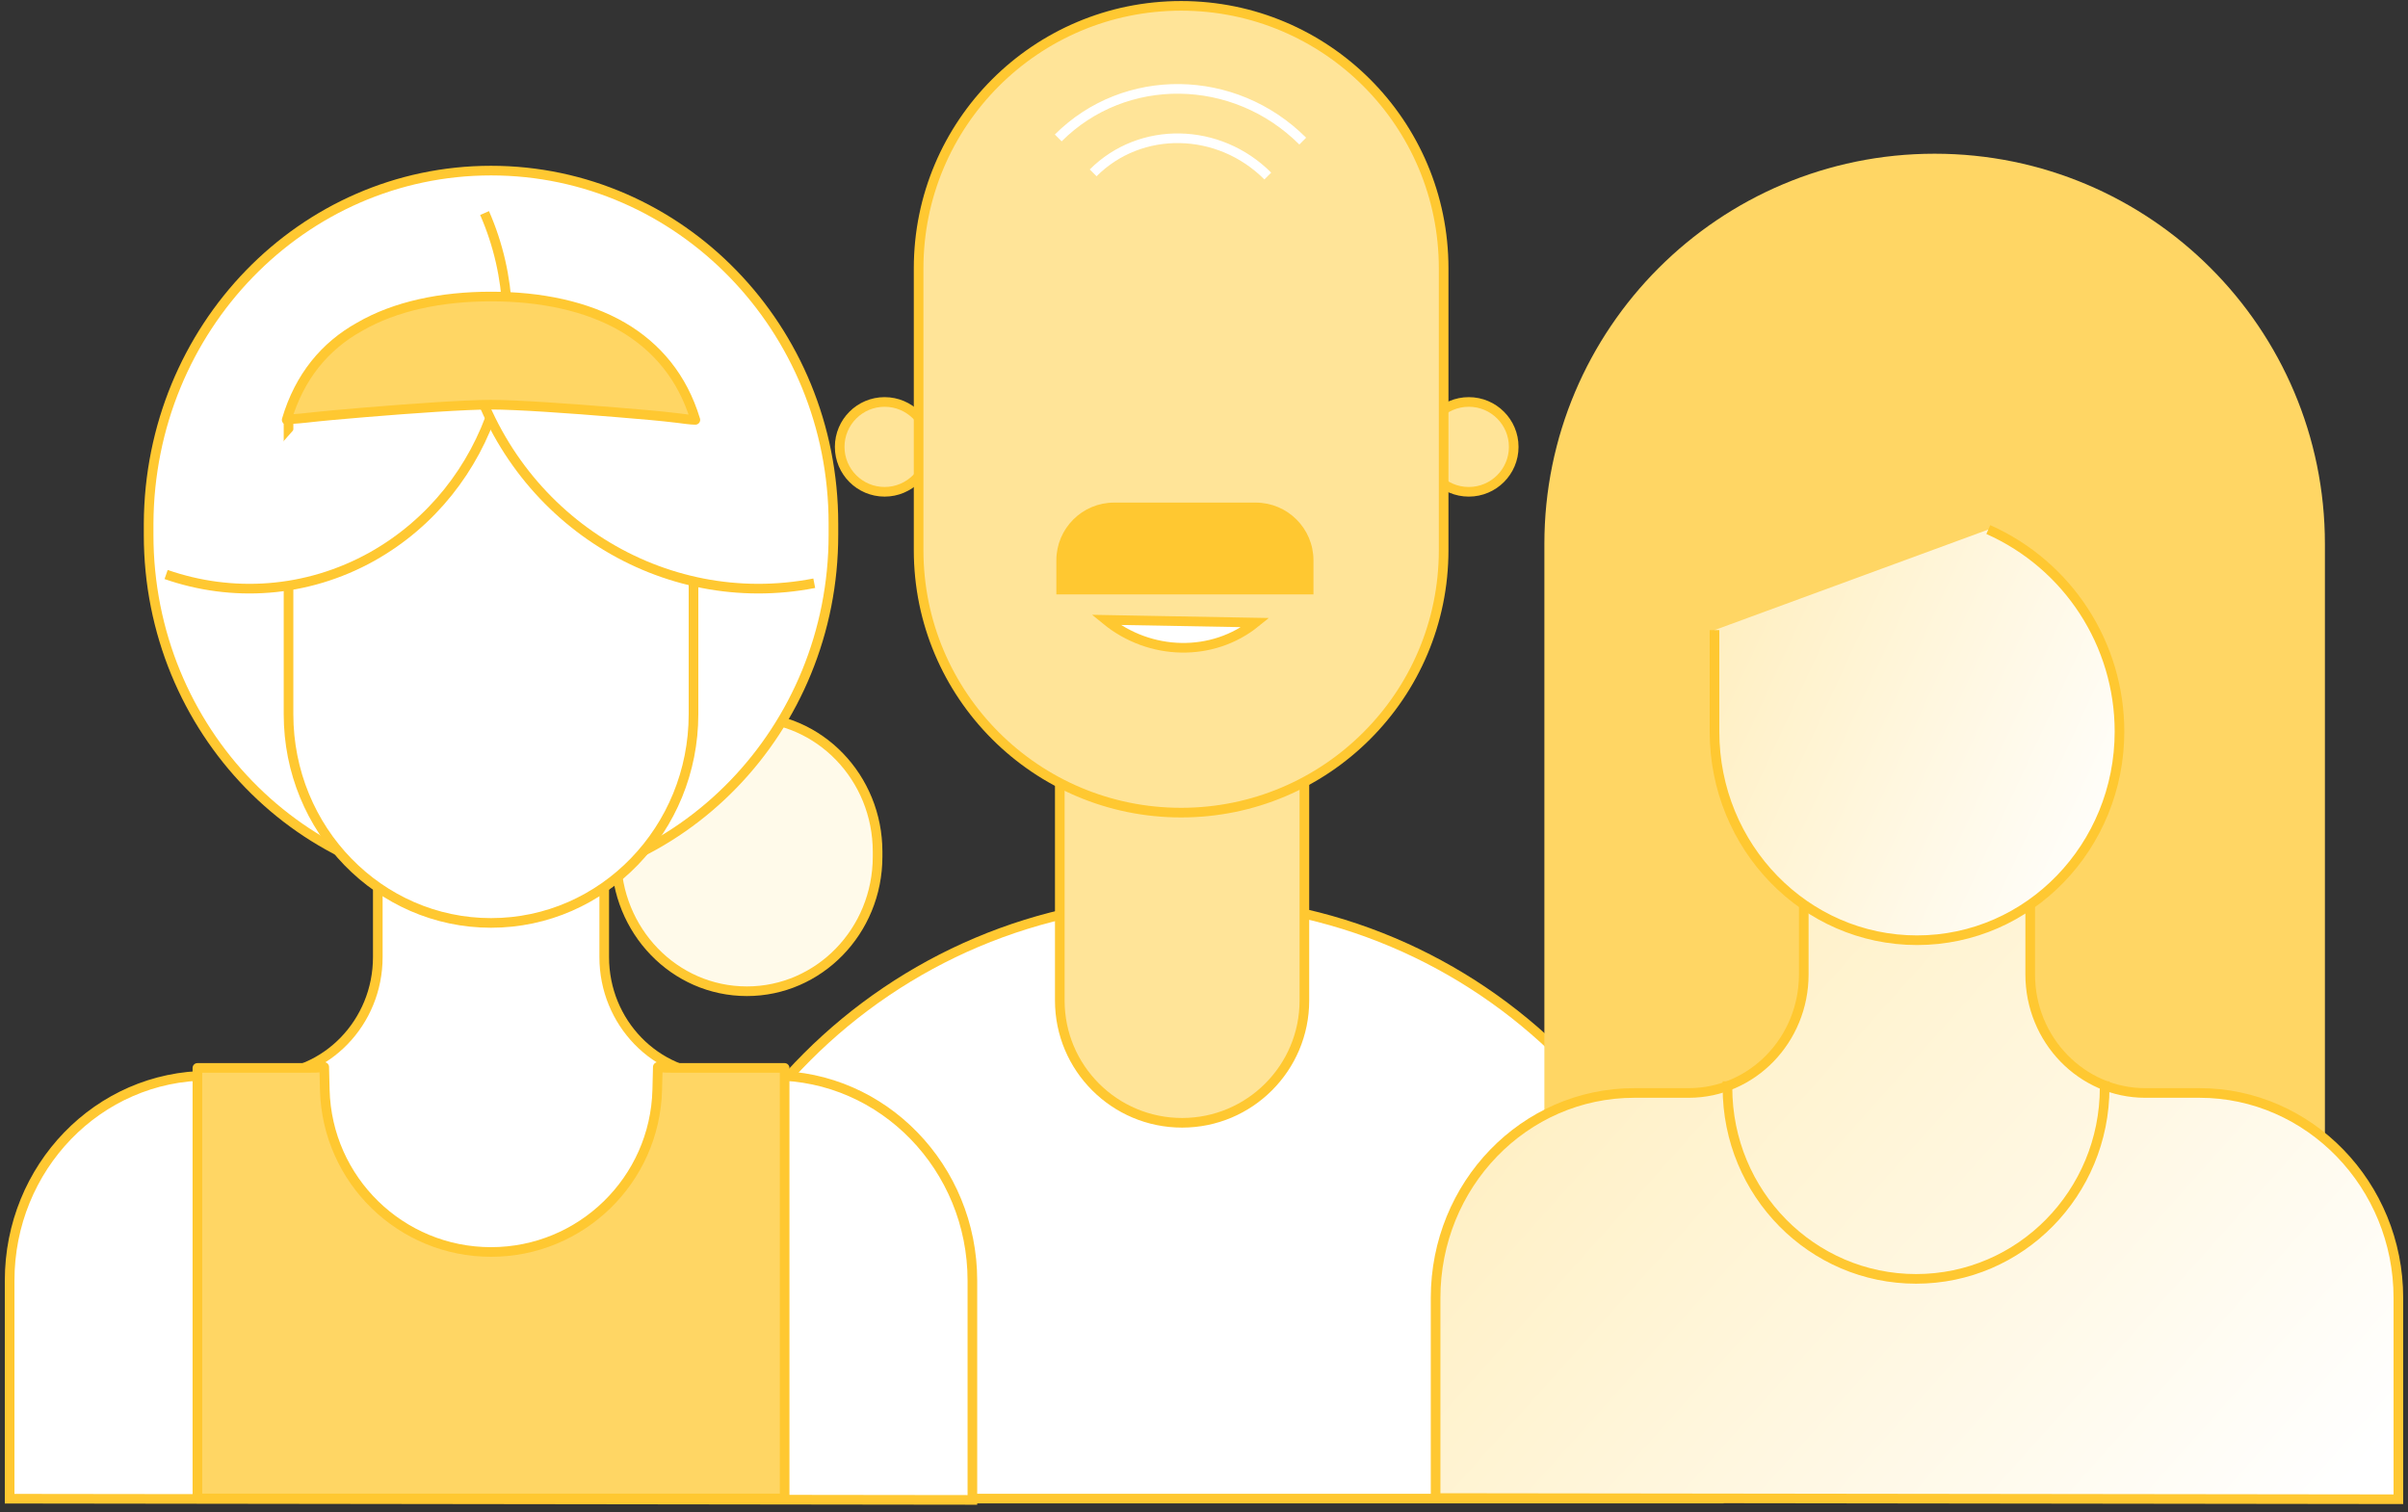
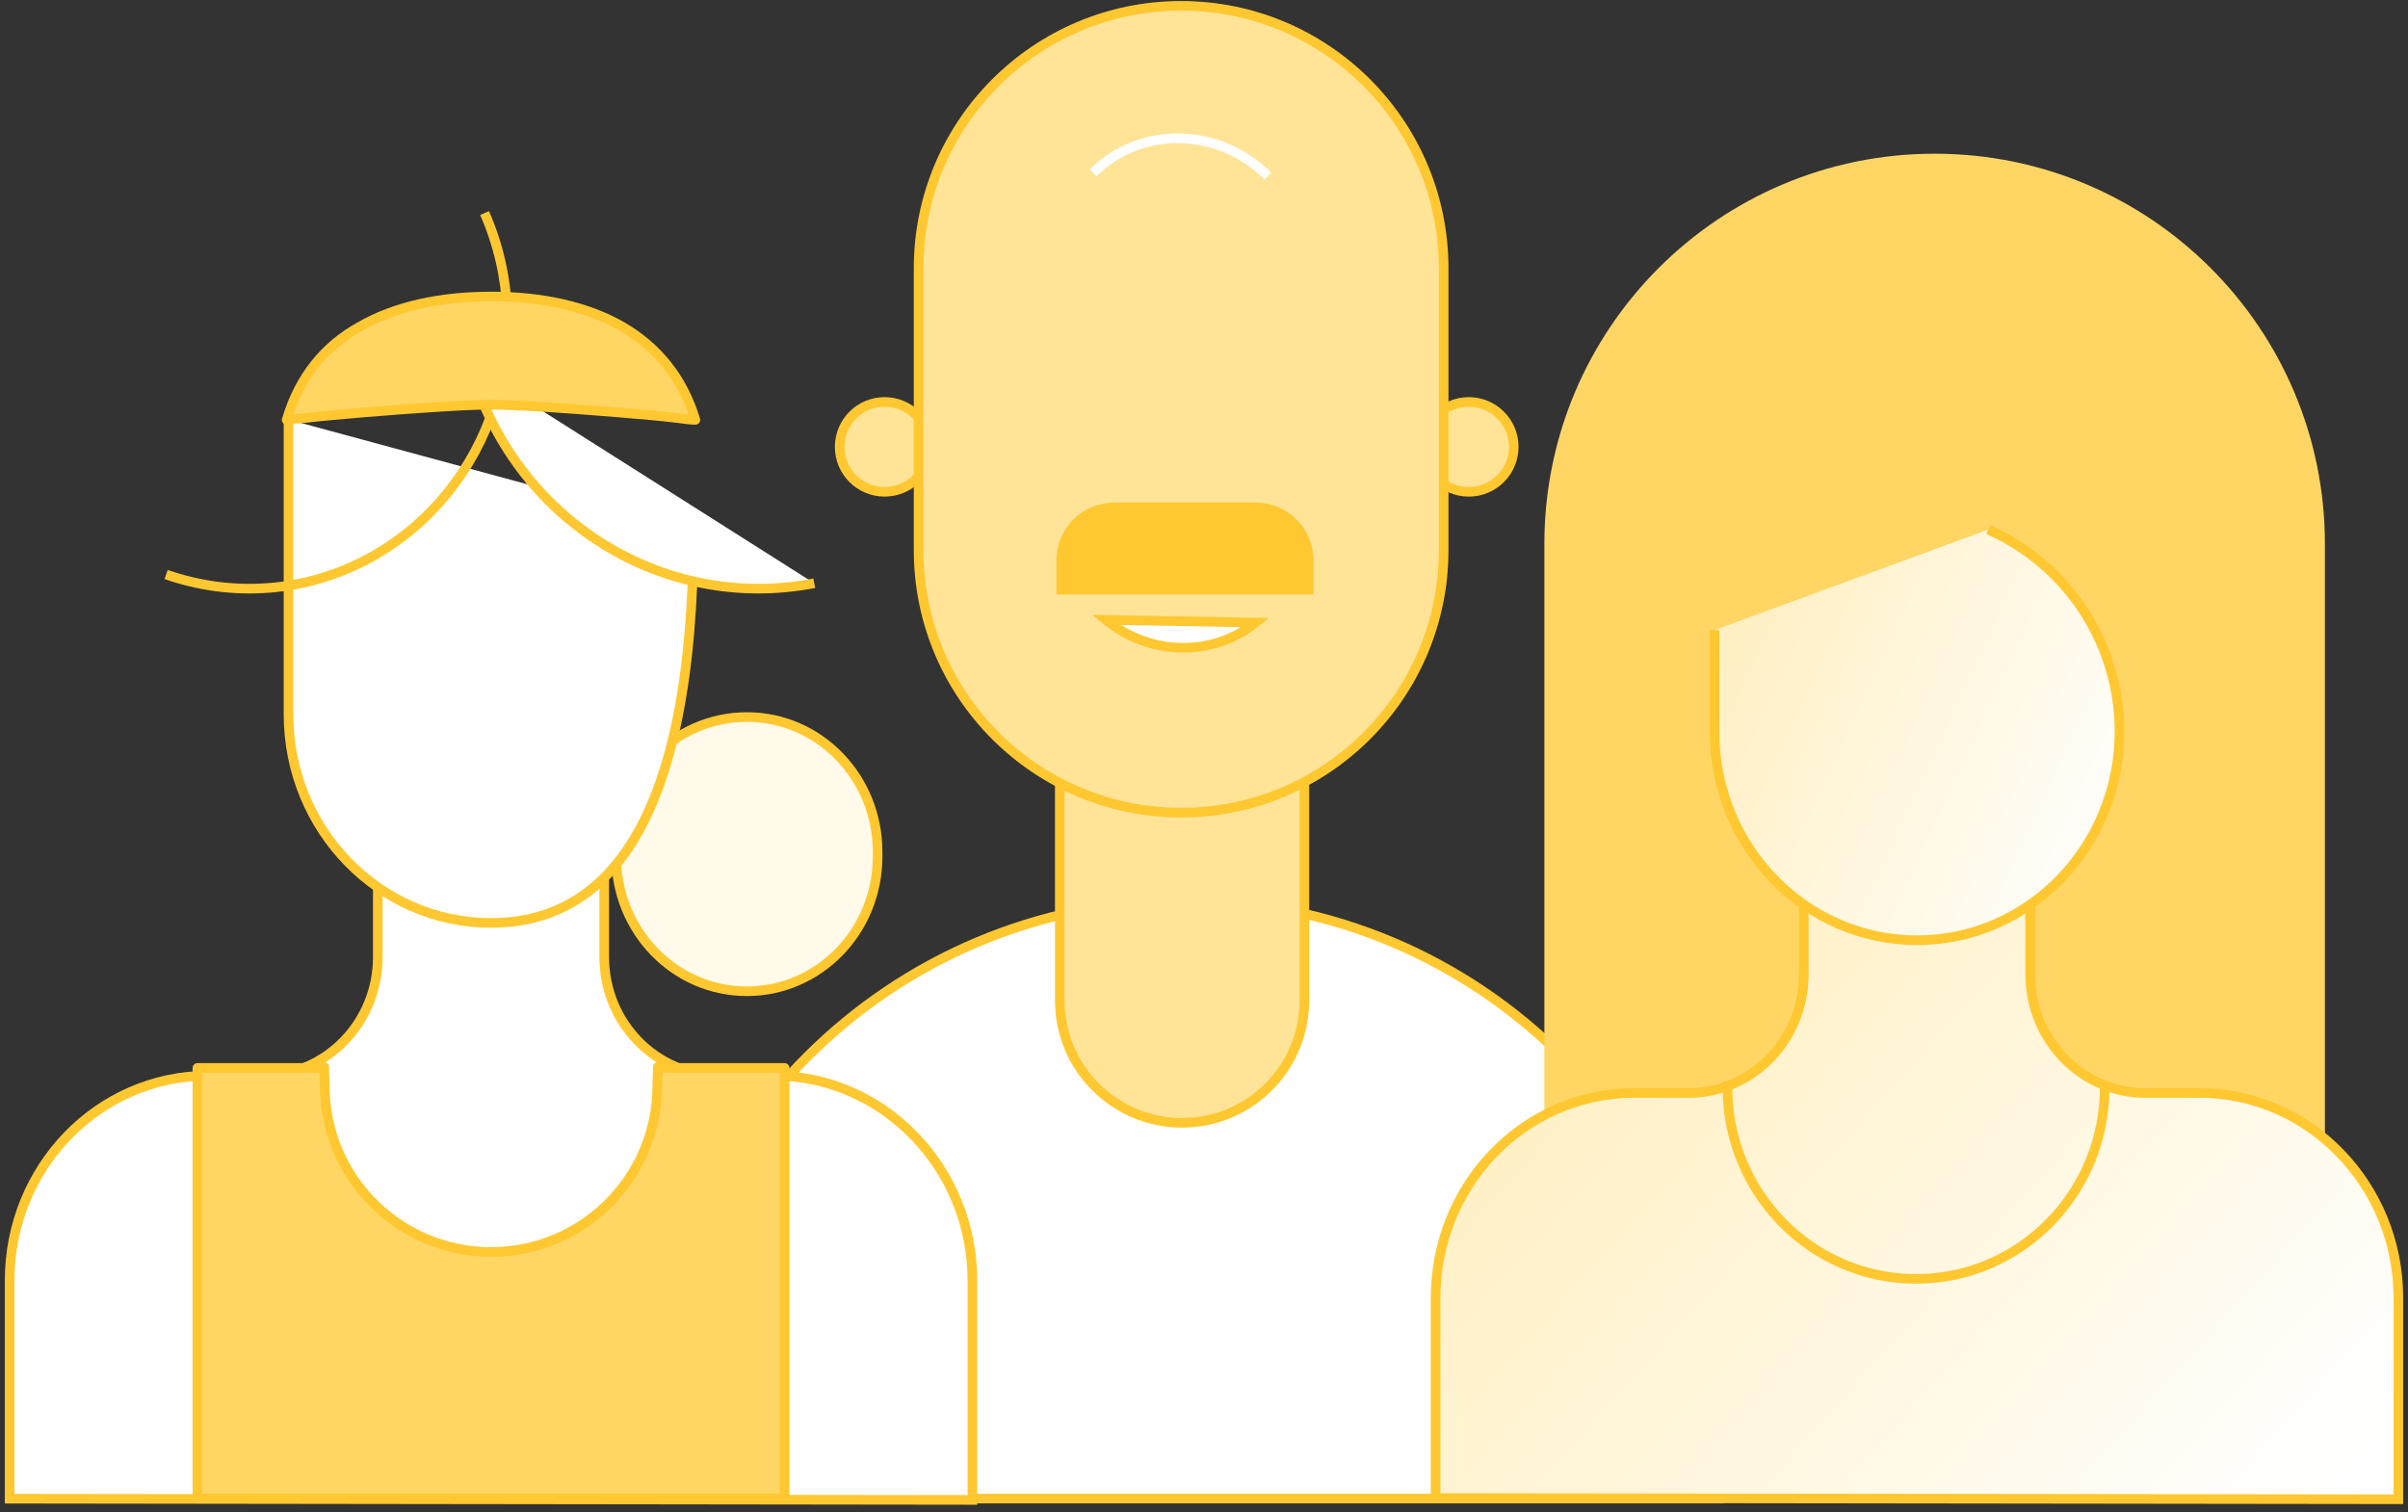
<svg xmlns="http://www.w3.org/2000/svg" width="250" height="157" viewBox="0 0 250 157" fill="none">
  <rect x="0" y="0" width="250" height="157" fill="#333333" stroke="none" />
  <path d="M178.456 148.931V155.604H67.568V148.931C67.568 118.311 92.391 93.487 123.012 93.487C153.633 93.487 178.456 118.311 178.456 148.931Z" fill="white" stroke="#FFC831" />
  <path d="M135.422 76.921V103.889C135.422 110.901 129.737 116.586 122.725 116.586C115.712 116.586 110.028 110.901 110.028 103.889V76.921C110.028 69.909 115.712 64.224 122.725 64.224C129.737 64.224 135.422 69.909 135.422 76.921Z" fill="#FFE498" stroke="#FFC831" />
  <circle cx="91.841" cy="46.402" r="4.664" fill="#FFE498" stroke="#FFC831" />
  <circle cx="152.491" cy="46.402" r="4.664" fill="#FFE498" stroke="#FFC831" />
  <path d="M95.371 27.863C95.371 12.811 107.573 0.608 122.625 0.608V0.608C137.678 0.608 149.88 12.811 149.88 27.863V57.126C149.88 72.178 137.678 84.38 122.625 84.38V84.38C107.573 84.38 95.371 72.178 95.371 57.126V27.863Z" fill="#FFE498" stroke="#FFC831" />
-   <path d="M109.867 14.322C116.785 7.404 128.149 7.552 135.25 14.652" stroke="white" />
  <path d="M113.493 17.948C118.409 13.033 126.526 13.18 131.623 18.278" stroke="white" />
  <path d="M114.816 64.365L130.348 64.647C125.915 68.231 119.409 68.127 114.816 64.365Z" fill="white" stroke="#FFC831" />
  <path d="M109.671 58.188C109.671 54.874 112.357 52.188 115.671 52.188H130.365C133.678 52.188 136.365 54.874 136.365 58.188V61.721H109.671V58.188Z" fill="#FFC831" />
  <path d="M77.544 74.456C85.093 74.456 91.113 80.761 91.113 88.445V88.937C91.113 96.719 84.997 102.926 77.544 102.926C69.994 102.926 63.974 96.621 63.974 88.937V88.445C63.879 80.761 69.994 74.456 77.544 74.456Z" fill="#FFFAEA" stroke="#FFC831" stroke-miterlimit="10" />
  <path d="M100.954 132.971V155.744L1 155.619V132.971C1 121.248 10.174 111.692 21.641 111.692H27.279C33.872 111.692 39.223 106.176 39.223 99.379V85.883H62.731V99.379C62.731 106.176 68.082 111.692 74.676 111.692H80.314C91.685 111.692 100.954 121.248 100.954 132.971Z" fill="white" stroke="#FFC831" />
-   <path d="M50.978 17.715C70.567 17.715 86.526 34.068 86.526 54.361V55.543C86.526 75.737 70.663 92.188 50.978 92.188C31.389 92.188 15.43 75.836 15.43 55.543V54.361C15.526 34.068 31.389 17.715 50.978 17.715Z" fill="white" stroke="#FFC831" />
-   <path d="M72 54.96V74.161C72 86.08 62.636 95.833 50.977 95.833C39.415 95.833 29.955 86.179 29.955 74.161V43.571" fill="white" stroke="#FFC831" />
+   <path d="M72 54.96C72 86.08 62.636 95.833 50.977 95.833C39.415 95.833 29.955 86.179 29.955 74.161V43.571" fill="white" stroke="#FFC831" />
  <path d="M50.977 130C60.344 130 68.002 122.53 68.235 113.166L68.294 110.79C68.867 110.889 69.441 110.889 70.014 110.889H80.314C80.696 110.889 81.078 110.889 81.46 110.889V155.594H20.494V110.889C20.876 110.889 21.259 110.889 21.641 110.889H31.941C32.514 110.889 33.087 110.889 33.661 110.79L33.72 113.166C33.953 122.53 41.611 130 50.977 130V130Z" fill="#FFD664" stroke="#FFC831" stroke-miterlimit="10" stroke-linecap="round" stroke-linejoin="round" />
-   <path d="M17.246 59.654C24.03 62.018 31.77 61.624 38.651 57.782C51.073 50.788 56.042 35.223 50.309 22.121" fill="white" />
  <path d="M17.246 59.654C24.03 62.018 31.77 61.624 38.651 57.782C51.073 50.788 56.042 35.223 50.309 22.121" stroke="#FFC831" />
  <path d="M84.536 60.561C68.865 63.615 53.289 53.961 48.797 37.904Z" fill="white" />
  <path d="M84.536 60.561C68.865 63.615 53.289 53.961 48.797 37.904" stroke="#FFC831" stroke-miterlimit="10" />
  <path d="M64.643 33.943C68.178 36.011 70.854 39.164 72.192 43.597C71.714 43.597 71.045 43.498 70.281 43.4C68.656 43.203 66.458 43.006 63.974 42.809C59.196 42.415 53.653 42.021 50.978 42.021C48.302 42.021 42.76 42.415 37.982 42.809C35.593 43.006 33.395 43.203 31.675 43.4C30.815 43.498 30.146 43.498 29.764 43.597C31.102 39.065 33.777 35.913 37.313 33.943C41.04 31.776 45.818 30.79 50.978 30.79C56.138 30.79 60.916 31.776 64.643 33.943Z" fill="#FFD664" stroke="#FFC831" stroke-miterlimit="10" stroke-linecap="round" stroke-linejoin="round" />
  <path d="M160.338 56.478C160.338 34.101 178.479 15.961 200.856 15.961V15.961C223.233 15.961 241.373 34.101 241.373 56.478V117.969H160.338V56.478Z" fill="#FFD664" />
  <path d="M249 134.767V155.675L149.045 155.55V134.767C149.045 123.044 158.219 113.489 169.686 113.489H175.324C181.918 113.489 187.269 107.972 187.269 101.175V87.679H210.776V101.175C210.776 107.972 216.128 113.489 222.721 113.489H228.359C239.731 113.489 249 123.044 249 134.767Z" fill="url(#paint0_linear)" stroke="#FFC831" />
  <path d="M218.506 112.281V112.922C218.506 123.872 209.769 132.793 198.927 132.793C188.137 132.793 179.347 123.926 179.347 112.922V112.281" stroke="#FFC831" />
  <path d="M206.427 54.988C214.71 58.674 220.046 66.891 220.046 75.957V75.957C220.046 87.876 210.681 97.629 199.023 97.629C187.46 97.629 178 87.975 178 75.957V65.429" fill="url(#paint1_linear)" stroke="#FFC831" />
  <defs>
    <linearGradient id="paint0_linear" x1="168.441" y1="94.522" x2="239.835" y2="158.371" gradientUnits="userSpaceOnUse">
      <stop stop-color="#FFEFC1" />
      <stop offset="1" stop-color="white" />
    </linearGradient>
    <linearGradient id="paint1_linear" x1="186.159" y1="47.898" x2="230.682" y2="68.495" gradientUnits="userSpaceOnUse">
      <stop stop-color="#FFEFC1" />
      <stop offset="1" stop-color="white" />
    </linearGradient>
  </defs>
</svg>